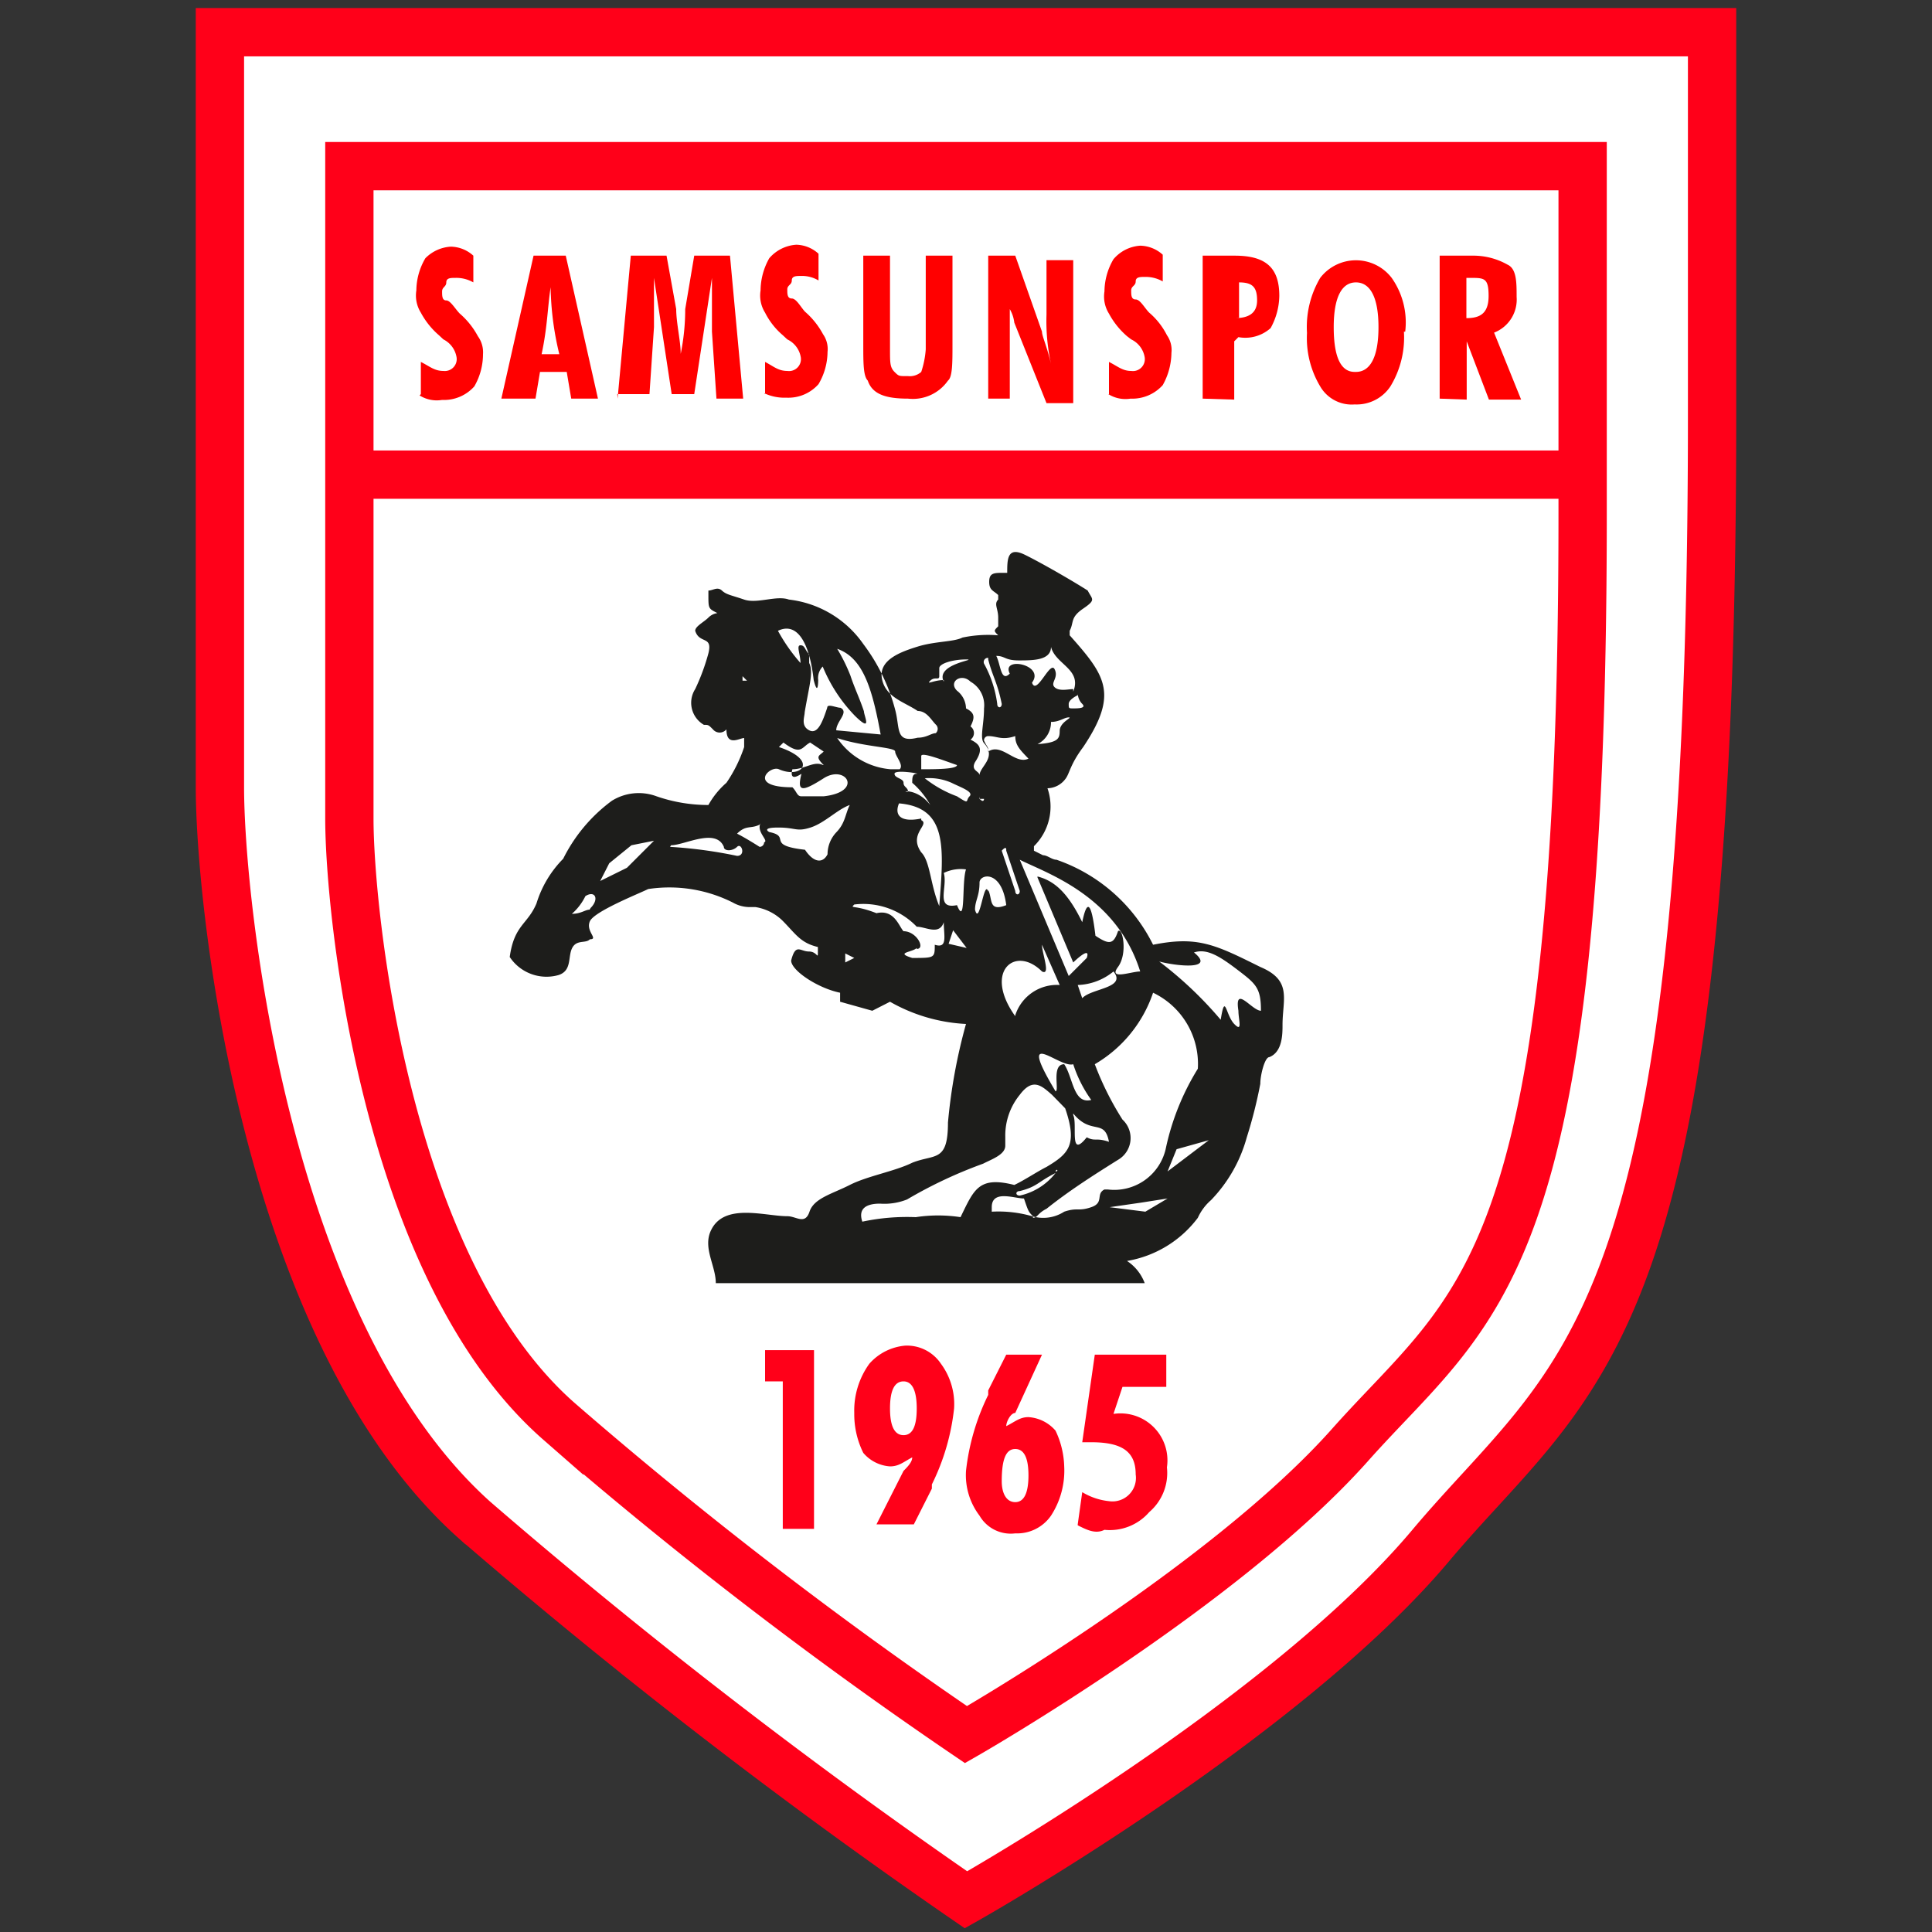
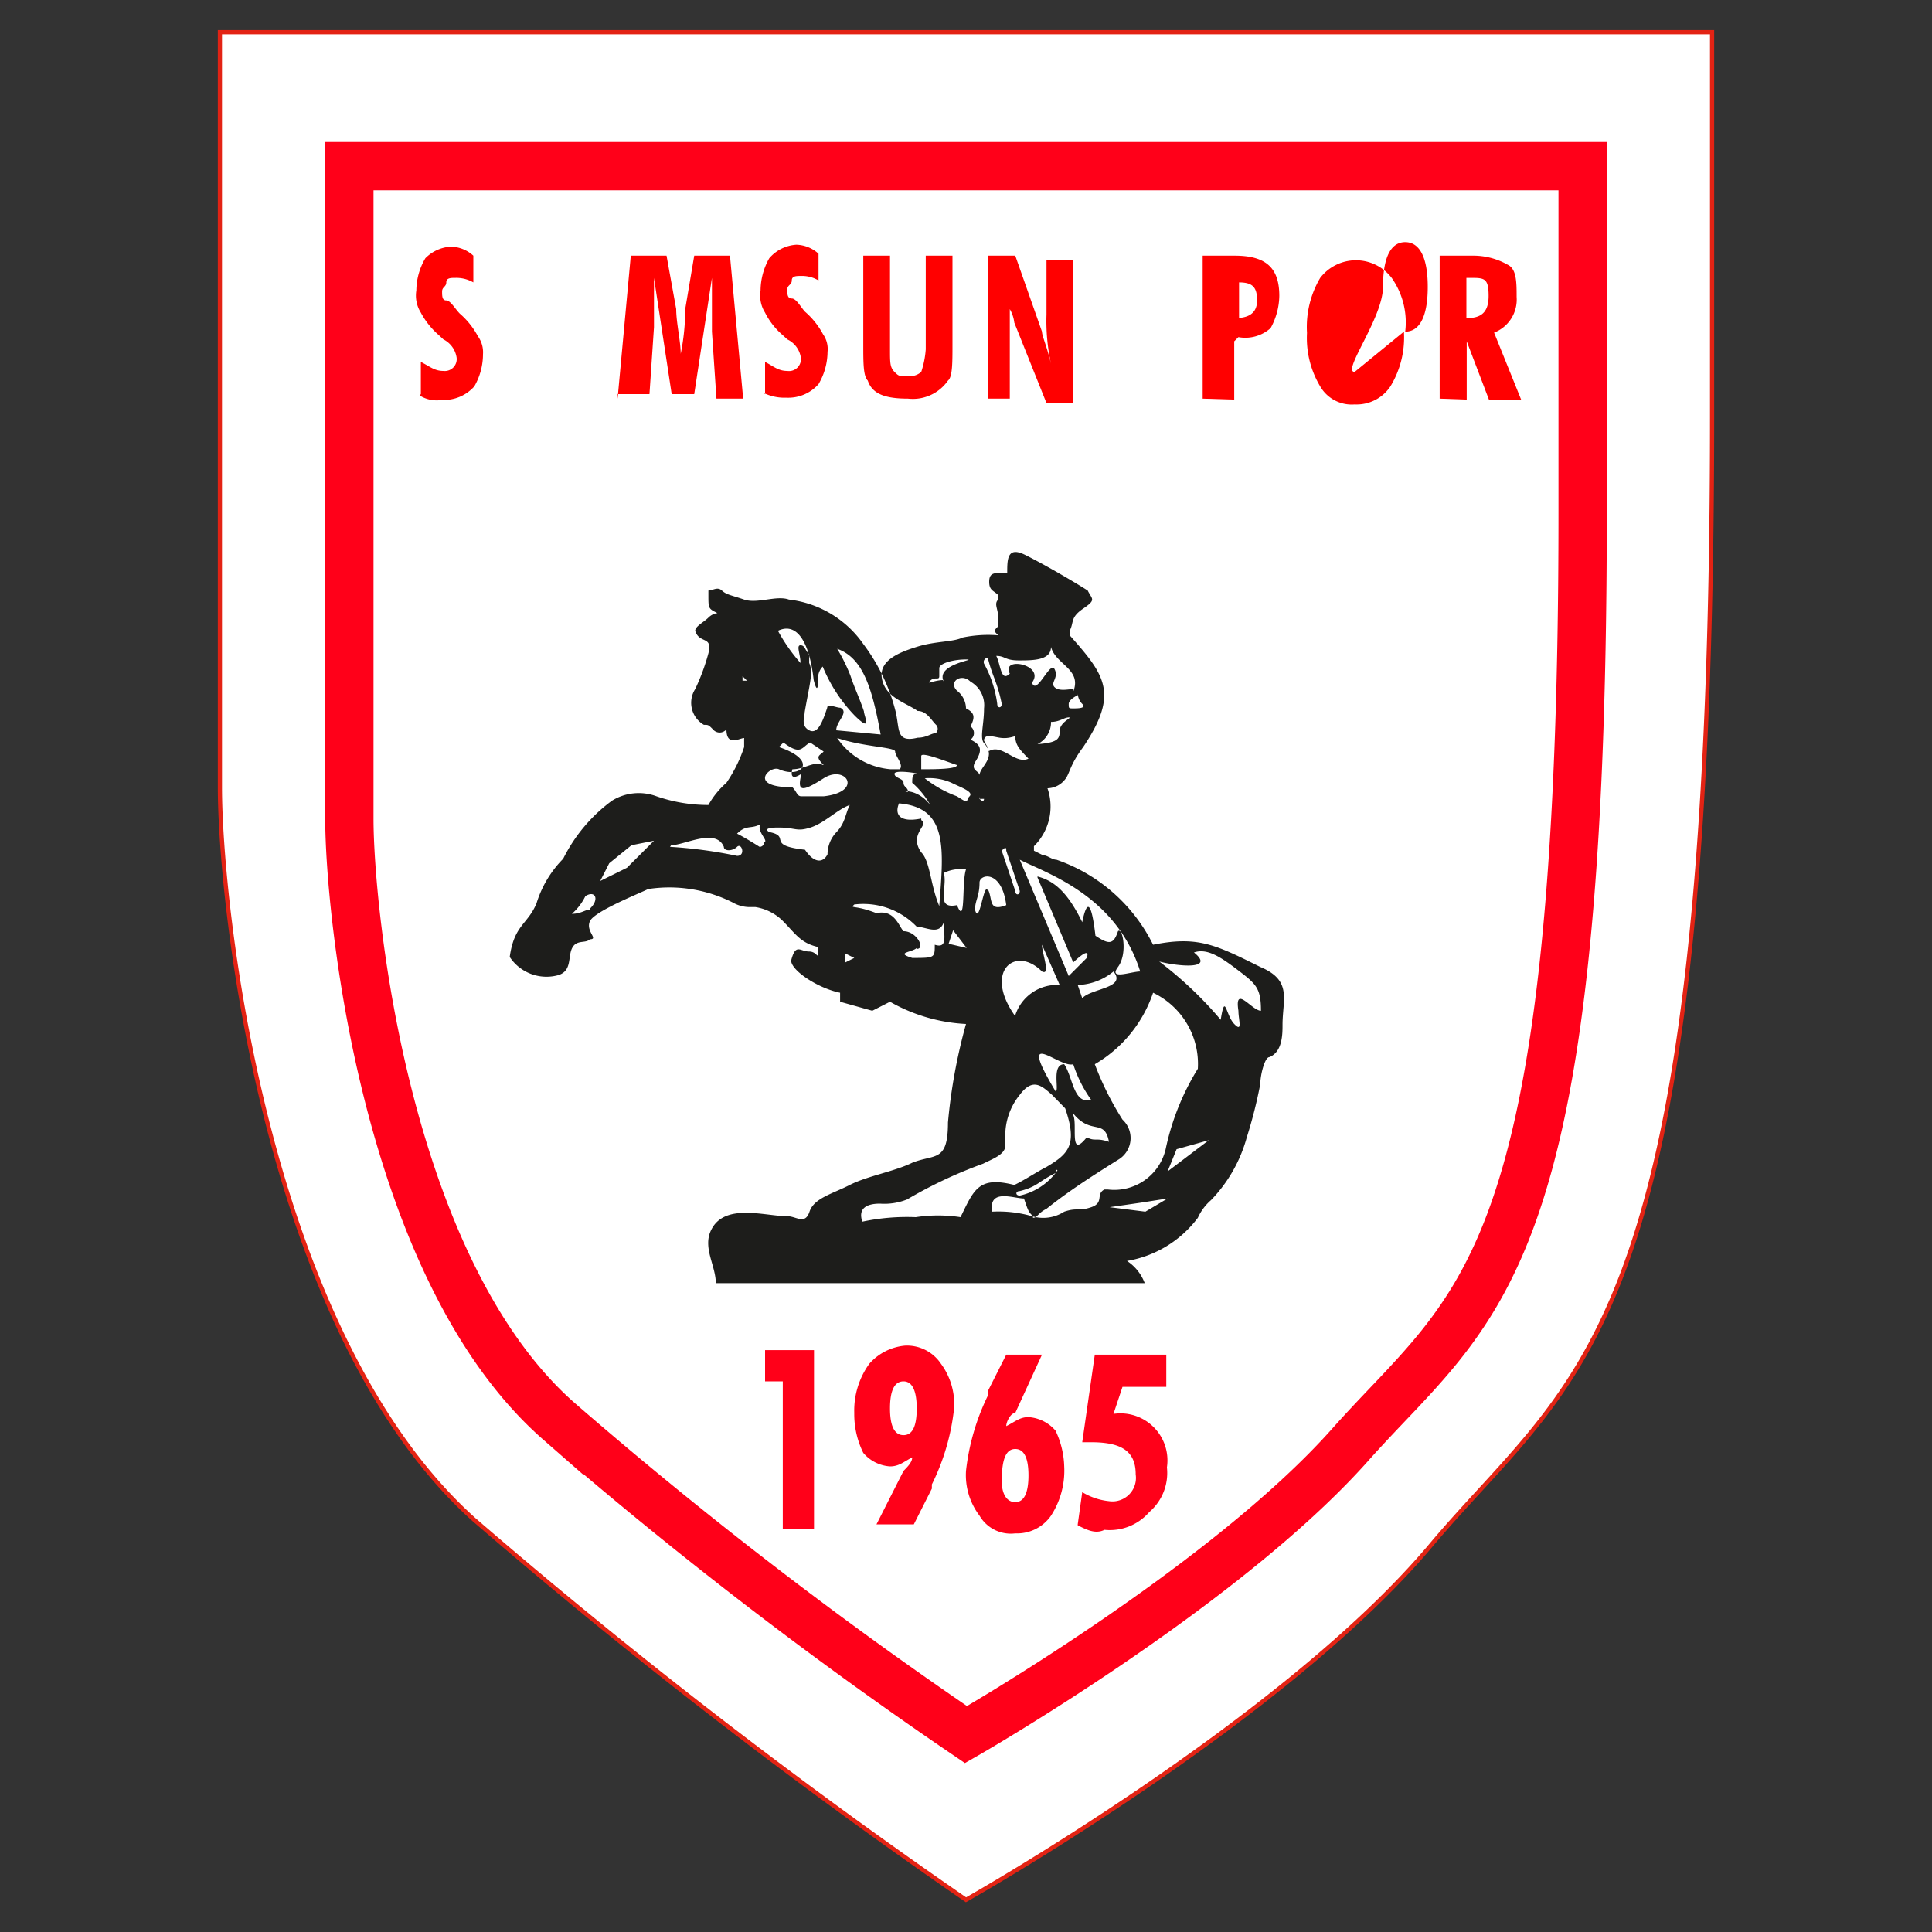
<svg xmlns="http://www.w3.org/2000/svg" width="60" height="60" viewBox="0 0 60 60">
  <rect x="0" y="0" width="60" height="60" fill="#333333" stroke="none" />
  <defs>
    <style>.cls-1{fill:#fff;stroke:#e32314;stroke-miterlimit:10;stroke-width:0.13px;}.cls-2{fill:#1d1d1b;}.cls-2,.cls-3,.cls-4{fill-rule:evenodd;}.cls-3{fill:#ff0019;}.cls-4{fill:red;}.cls-5{fill:none;stroke:#ff0019;stroke-miterlimit:3.86;stroke-width:1.5px;}</style>
  </defs>
  <g id="samsunspor">
    <path class="cls-1" d="M6.83,1V24.45c0,3.61,1.39,16.93,7.91,22.76A177.3,177.3,0,0,0,30,59s9.85-5.55,14.43-11,8.74-6.38,8.74-35V1Z" />
    <path class="cls-2" d="M31,19.73c-.14-.14-.14-.14,0-.28v-.27c0-.28-.14-.42,0-.56v-.14c-.14-.14-.28-.14-.28-.41s.14-.28.42-.28h.14c0-.42,0-.83.55-.56s1.53.84,1.95,1.11c.14.28.27.28-.14.56s-.28.42-.42.69v.14c1.11,1.25,1.53,1.81.42,3.47-.42.56-.42.83-.56,1a.71.71,0,0,1-.55.28,1.73,1.73,0,0,1-.42,1.8v.14l.28.14c.14,0,.28.14.42.14a5.26,5.26,0,0,1,3,2.64c1.39-.28,1.94,0,3.33.69,1,.42.69,1,.69,1.8,0,.28,0,.84-.41,1-.14,0-.28.55-.28.83a14.33,14.33,0,0,1-.42,1.66,4.52,4.52,0,0,1-1.11,1.95,1.6,1.6,0,0,0-.41.55A3.47,3.47,0,0,1,35,39.16a1.41,1.41,0,0,1,.55.69H22.23c0-.55-.42-1.11-.14-1.66.42-.84,1.67-.42,2.36-.42.28,0,.55.28.69-.14s.7-.55,1.25-.83,1.39-.42,1.94-.69c.7-.28,1.11,0,1.11-1.25A17.12,17.12,0,0,1,30,31.8a5.28,5.28,0,0,1-2.36-.69l-.55.28-1-.28v-.28c-.69-.14-1.52-.69-1.52-1,.14-.55.28-.28.55-.28s.28.28.28,0v-.14c-.55-.13-.69-.41-1.11-.83a1.55,1.55,0,0,0-.83-.41h-.14a1.06,1.06,0,0,1-.56-.14,4.38,4.38,0,0,0-2.63-.42c-.28.14-1.67.69-1.81,1s.28.56,0,.56c-.13.14-.41,0-.55.27s0,.7-.42.84a1.37,1.37,0,0,1-1.52-.56c.14-1,.55-1,.83-1.66a3.38,3.38,0,0,1,.83-1.39A5,5,0,0,1,19,24.87a1.58,1.58,0,0,1,1.39-.14A4.91,4.91,0,0,0,22,25a2.57,2.57,0,0,1,.56-.69,4.41,4.41,0,0,0,.55-1.11v-.28c-.14,0-.55.28-.55-.27a.27.27,0,0,1-.42,0c-.14-.14-.14-.14-.28-.14a.79.79,0,0,1-.27-1.11A6.59,6.59,0,0,0,22,20.29c.14-.56-.28-.28-.41-.7,0-.14.27-.27.41-.41a.49.49,0,0,1,.28-.14C22,18.9,22,18.9,22,18.48v-.14c.14,0,.28-.13.42,0s.28.14.69.28,1-.14,1.39,0A3.27,3.27,0,0,1,26.81,20a5.83,5.83,0,0,1,1,2.08c.14.56,0,1,.69.83.28,0,.42-.14.56-.14a.18.18,0,0,0,0-.27c-.14-.14-.28-.42-.56-.42-.41-.28-1-.42-1.11-1s.56-.83,1.11-1,1.11-.14,1.39-.28A3.88,3.88,0,0,1,31,19.73M32.5,36.24c-.28.14-.7.42-1,.56-1.11-.28-1.25.14-1.67,1a4.6,4.6,0,0,0-1.39,0,6.66,6.66,0,0,0-1.66.14c-.14-.42.14-.56.55-.56a1.9,1.9,0,0,0,.84-.13,14.1,14.1,0,0,1,2.36-1.11c.27-.14.69-.28.69-.56v-.28A2,2,0,0,1,31.67,34c.41-.55.69-.27,1,0l.41.42C33.47,35.55,33.19,35.83,32.5,36.24Zm1.39-2.08a4,4,0,0,1-.56-1.11c-.42.14-1.8-1.25-.55.84.13,0-.14-.84.27-.84C33.33,33.47,33.33,34.3,33.89,34.16Zm3.19-4.58c.41-.14.83.14,1.38.56s.7.55.7,1.25c-.28,0-.83-.83-.7,0,0,.28.14.69-.13.41s-.28-1-.42-.13A11.9,11.9,0,0,0,36,29.86C36.52,30,37.77,30.14,37.08,29.58ZM33.61,31l-.14-.41a1.84,1.84,0,0,0,1.11-.42C35,30.69,33.89,30.69,33.61,31Zm-1.39-3.75,1.11,2.64s.56-.55.42-.14l-.56.56-1.52-3.61c.83.42,3,1.11,3.74,3.47-.28,0-1,.28-.69-.14s.14-1.25,0-1.11c-.14.42-.28.42-.7.14-.13-1.11-.27-1.11-.41-.42C33.19,27.78,32.78,27.36,32.22,27.22Zm-.69,4.31c-1-1.39,0-2.22.83-1.39.28.14,0-.56,0-.83l.55,1.25A1.36,1.36,0,0,0,31.53,31.53Zm-.28-5.14.42,1.25c0,.14-.14.14-.14,0l-.42-1.25S31.25,26.25,31.25,26.39Zm-4.72,3.33-.28-.14v.28l.28-.14Zm1.94-.28c.28,0,0-.55-.41-.55-.14-.14-.28-.69-.84-.56-.69-.27-.83-.13-.69-.27a2.3,2.3,0,0,1,1.94.69c.28,0,.7.28.84-.14,0,.42.13.83-.28.7,0,.41,0,.41-.7.41C27.78,29.58,28.33,29.58,28.47,29.44Zm.14-4c.28.14-.41.42,0,1,.28.28.28,1,.56,1.67.14-1.81.27-3.06-1.25-3.19C27.78,25.28,27.92,25.56,28.61,25.42Zm4.3-2.77c0-.28.42-.42.28-.42s-.28.14-.55.14a.76.76,0,0,1-.42.69C32.91,23.06,32.91,22.92,32.91,22.65Zm.56-1.11s-.28.13-.28.27,0,.14.14.14.42,0,.28-.14S33.47,21.54,33.47,21.54Zm-2.78-1.11c.14.55.28.69.42,1.38,0,.14-.14.14-.14,0a3.54,3.54,0,0,0-.41-1.25A.13.13,0,0,1,30.69,20.43Zm2.64,1c.28-.7-.55-.84-.69-1.39,0,.42-.56.42-1,.42s-.42-.14-.7-.14c.14.27.14.83.42.55-.28-.55,1.11-.28.69.28.14.42.56-.69.7-.42s-.14.42,0,.56S33.19,21.4,33.33,21.4Zm-2.91,3.33h.14s0,.14-.14,0C30.56,24.87,30.42,24.87,30.42,24.73Zm.27-1.39c0-.28,0-.14-.13-.42a.13.13,0,0,1,.13-.14c.28,0,.42.14.84,0,0,.28.14.42.41.7C31.53,23.76,31.11,23.06,30.69,23.34ZM28.89,25a2.57,2.57,0,0,0-.56-.69c0-.14,0-.28.14-.28s-.69-.14-.69,0,.28.14.28.28.14.14.14.28C27.92,24.59,28.47,24.45,28.89,25Zm.83-.27a3.61,3.61,0,0,1-1-.56,1.72,1.72,0,0,1,.83.14c.28.14.7.28.56.42S30.14,25,29.72,24.73Zm-1.11-.84c.42,0,1.11,0,1.11-.13-.41-.14-1.11-.42-1.11-.28ZM30.56,22a.84.84,0,0,0-.42-.83c-.28-.28-.7,0-.42.28A.71.71,0,0,1,30,22c.28.14.28.28.14.56a.25.25,0,0,1,0,.41c.28.14.42.28.14.7-.14.27.14.27.14.41,0-.27.55-.55.14-1C30.42,22.92,30.56,22.51,30.56,22Zm-1.25-.83c-.28-.56,1.11-.69.69-.69s-.83.13-.83.27V21c0,.14-.14,0-.28.14S29,21.12,29.31,21.12Zm-11,7.08c-.13,0-.27.13-.55.13a1.74,1.74,0,0,0,.42-.55C18.48,27.64,18.62,27.92,18.34,28.2Zm2.5-1.95a14.16,14.16,0,0,1,2.08.28c.28,0,.14-.42,0-.28s-.41.14-.41,0C22.23,25.7,21.26,26.25,20.84,26.25Zm2.78-.69c-.28.14-.42,0-.7.28.28.14.7.41.7.41a.14.14,0,0,0,.14-.14C23.89,26.11,23.48,25.84,23.62,25.56ZM26.39,25c-.14.28-.14.56-.41.84a1,1,0,0,0-.28.69c-.14.28-.42.28-.7-.14-1.24-.14-.41-.41-1.11-.55,0,0-.27-.14.28-.14s.56.14,1,0S26,25.14,26.39,25Zm-3.33-4h0l.14.14h-.14ZM26,20.15a5.34,5.34,0,0,1,.41.83c.14.42.28.69.42,1.11,0,.14.28.69-.28.14a4.82,4.82,0,0,1-1-1.53.51.51,0,0,0-.14.42s0,.55-.14,0c-.14-1.25-.55-1.8-1.11-1.53a5.42,5.42,0,0,0,.7,1c0-.27-.14-.55,0-.55s.13.14.27.28v.27c.14.28,0,.7-.14,1.53,0,.14-.13.42.14.56s.42-.28.56-.7c0-.14.28,0,.41,0,.28.14-.13.42-.13.7l1.38.13C27.09,21.4,26.81,20.43,26,20.15Zm8.46,17.34,1.11.14.69-.41-.83.13Zm1.8-1.11.28-.69,1-.28Zm-6.66-7.49-.14.42.56.13Zm-9.29-2.78-.7.14-.69.56-.28.55.83-.41.28-.28ZM26,22.92c.83.28,1.8.28,1.8.42s.28.42.14.55h-.28A2.22,2.22,0,0,1,26,22.92Zm-.42.84c-.28-.28-.14-.28,0-.42l-.42-.28c-.27.14-.27.42-.83,0l-.14.14c1.25.42.7,1,0,.69-.28-.13-1,.56.42.56.14.14.14.28.28.28s.41,0,.69,0c1.25-.14.69-1,0-.56s-.83.42-.69-.14c-.42.28-.28-.14-.28-.14C25,23.89,25.28,23.62,25.56,23.76ZM30,27c-.14.41,0,1.8-.28,1.11-.69.14-.28-.56-.41-1A1.21,1.21,0,0,1,30,27Zm.69.69c-.13-.42-.27,1.11-.41.56,0-.28.14-.42.14-.84,0-.27.69-.41.83.7C30.69,28.33,30.83,27.92,30.69,27.64Zm2.64,6.94c.14.28-.14,1.39.42.69.27.14.27,0,.69.14C34.3,34.72,33.89,35.27,33.33,34.58Zm-.55,1.8a1.93,1.93,0,0,1-1.11.7c-.14,0-.14-.14,0-.14.55-.14.55-.28,1.11-.56C32.78,36.24,32.91,36.38,32.78,36.38Zm-.7,1.39c.14,0,.14-.14.42-.28.69-.55,1.39-1,2.22-1.52a.78.78,0,0,0,.14-1.25A9.33,9.33,0,0,1,34,33.05a4.08,4.08,0,0,0,1.81-2.22,2.45,2.45,0,0,1,1.39,2.36,7.77,7.77,0,0,0-1,2.5,1.64,1.64,0,0,1-1.8,1.25H34.3c-.28.14,0,.41-.41.55s-.42,0-.84.14a1.2,1.2,0,0,1-1,.14,3.79,3.79,0,0,0-1.25-.14v-.14c0-.55.7-.27,1-.27h0C31.94,37.63,31.94,37.63,32.08,37.77Z" />
    <polygon class="cls-3" points="24.31 47.48 24.31 42.9 23.76 42.9 23.76 41.93 25.28 41.93 25.28 47.48 24.31 47.48" />
    <path class="cls-3" d="M28.33,45.26c-.27.14-.41.28-.69.28a1.19,1.19,0,0,1-.83-.42,2.7,2.7,0,0,1-.28-1.24A2.48,2.48,0,0,1,27,42.35a1.68,1.68,0,0,1,1.11-.56,1.27,1.27,0,0,1,1.11.56,2.11,2.11,0,0,1,.41,1.39,7,7,0,0,1-.69,2.36v.13l-.56,1.11H27.22l.84-1.66h0c.14-.14.27-.28.27-.42m-.27-2.36q-.42,0-.42.84c0,.55.14.83.42.83s.41-.28.41-.83S28.33,42.9,28.06,42.9Z" />
    <path class="cls-3" d="M31.25,44.29c.28-.14.42-.28.69-.28a1.21,1.21,0,0,1,.84.42,2.75,2.75,0,0,1,.27,1.11,2.57,2.57,0,0,1-.41,1.53,1.28,1.28,0,0,1-1.11.55,1.12,1.12,0,0,1-1.11-.55A2.08,2.08,0,0,1,30,45.68a7.12,7.12,0,0,1,.69-2.36v-.14l.56-1.11h1.11l-.83,1.81c-.14,0-.28.27-.28.41m.28,2.36c.27,0,.41-.28.41-.83S31.8,45,31.53,45s-.42.27-.42,1C31.11,46.37,31.25,46.65,31.53,46.65Z" />
    <path class="cls-3" d="M33.47,47.34l.14-1a2,2,0,0,0,.83.28.73.73,0,0,0,.83-.83c0-.7-.41-1-1.38-1h-.28L34,42.07h2.22v1H34.86l-.28.84h0a1.46,1.46,0,0,1,1.66,1.66,1.6,1.6,0,0,1-.55,1.39,1.62,1.62,0,0,1-1.39.55c-.28.14-.55,0-.83-.14" />
    <path class="cls-4" d="M13.07,12.24v-1c.28.14.42.28.7.28a.37.37,0,0,0,.41-.42.76.76,0,0,0-.41-.56l-.14-.13a2.46,2.46,0,0,1-.56-.7,1,1,0,0,1-.14-.69,2,2,0,0,1,.28-1A1.21,1.21,0,0,1,14,7.66a1.07,1.07,0,0,1,.7.28v.83a1.06,1.06,0,0,0-.56-.14c-.14,0-.28,0-.28.14s-.13.14-.13.28,0,.28.13.28.28.27.42.41a2.46,2.46,0,0,1,.56.7A.85.85,0,0,1,15,11a2,2,0,0,1-.27,1,1.26,1.26,0,0,1-1,.42,1,1,0,0,1-.7-.14" />
-     <path class="cls-4" d="M15.57,12.38l1-4.44h1l1,4.44h-.83l-.14-.83h-.83l-.14.83ZM16.82,11h.55a9.36,9.36,0,0,1-.27-2.08C17,9.6,17,10.16,16.82,11Z" />
    <path class="cls-4" d="M19.18,12.38l.41-4.44H20.7L21,9.6c0,.42.14,1,.14,1.39a7,7,0,0,0,.14-1.39l.28-1.66h1.11l.41,4.44h-.83l-.14-2.08V8.63l-.55,3.61h-.7l-.55-3.61v1.53l-.14,2.08h-1Z" />
    <path class="cls-4" d="M23.76,12.24v-1c.27.14.41.28.69.28a.37.37,0,0,0,.42-.42.75.75,0,0,0-.42-.56l-.14-.13a2.25,2.25,0,0,1-.55-.7,1,1,0,0,1-.14-.69,2.06,2.06,0,0,1,.27-1,1.21,1.21,0,0,1,.84-.42,1.06,1.06,0,0,1,.69.28v.83a1,1,0,0,0-.55-.14c-.14,0-.28,0-.28.14s-.14.14-.14.28,0,.28.14.28.28.27.41.41a2.46,2.46,0,0,1,.56.7.8.8,0,0,1,.14.55,2,2,0,0,1-.28,1,1.25,1.25,0,0,1-1,.42,1.47,1.47,0,0,1-.69-.14" />
    <path class="cls-4" d="M29.58,7.94v2.77c0,.56,0,1-.14,1.11a1.33,1.33,0,0,1-1.24.56c-.7,0-1.11-.14-1.25-.56-.14-.14-.14-.55-.14-1.11V7.94h.83v2.91c0,.42,0,.56.14.7s.14.13.42.13a.53.53,0,0,0,.41-.13,2.85,2.85,0,0,0,.14-.7V7.94Z" />
    <path class="cls-4" d="M30.69,12.38V7.94h.84l.83,2.36c0,.14.14.41.28,1a6.2,6.2,0,0,1-.14-1.53V8.08h.83v4.44H32.5l-1-2.5a1.08,1.08,0,0,0-.14-.42v2.78Z" />
-     <path class="cls-4" d="M34.44,12.24v-1c.28.14.42.28.69.28a.37.37,0,0,0,.42-.42.75.75,0,0,0-.42-.56L35,10.44a2.46,2.46,0,0,1-.56-.7,1,1,0,0,1-.14-.69,2,2,0,0,1,.28-1,1.19,1.19,0,0,1,.83-.42,1.07,1.07,0,0,1,.7.28v.83a1.06,1.06,0,0,0-.56-.14c-.14,0-.28,0-.28.14s-.14.14-.14.28,0,.28.14.28.28.27.42.41a2.25,2.25,0,0,1,.55.7.8.8,0,0,1,.14.55,2.1,2.1,0,0,1-.27,1,1.27,1.27,0,0,1-1,.42,1,1,0,0,1-.69-.14" />
    <path class="cls-4" d="M37.35,12.38V7.94h1c1,0,1.38.41,1.38,1.25a2.13,2.13,0,0,1-.27,1,1.18,1.18,0,0,1-1,.28l-.13.13v1.81Zm1-2.5h0c.41,0,.69-.14.69-.55s-.14-.56-.56-.56h0V9.88Z" />
-     <path class="cls-4" d="M43.6,10.3A2.92,2.92,0,0,1,43.18,12a1.26,1.26,0,0,1-1.11.56A1.13,1.13,0,0,1,41,12a2.92,2.92,0,0,1-.41-1.66A3,3,0,0,1,41,8.63a1.4,1.4,0,0,1,2.22,0,2.4,2.4,0,0,1,.42,1.67m-1.53,1.25c.42,0,.7-.42.7-1.39s-.28-1.39-.7-1.39-.69.42-.69,1.39S41.66,11.55,42.07,11.55Z" />
+     <path class="cls-4" d="M43.6,10.3A2.92,2.92,0,0,1,43.18,12a1.26,1.26,0,0,1-1.11.56A1.13,1.13,0,0,1,41,12a2.92,2.92,0,0,1-.41-1.66A3,3,0,0,1,41,8.63a1.4,1.4,0,0,1,2.22,0,2.4,2.4,0,0,1,.42,1.67c.42,0,.7-.42.7-1.39s-.28-1.39-.7-1.39-.69.42-.69,1.39S41.66,11.55,42.07,11.55Z" />
    <path class="cls-4" d="M44.71,12.38V7.94h1a2.16,2.16,0,0,1,1.11.28c.28.13.28.55.28,1a1.1,1.1,0,0,1-.7,1.11l.84,2.08h-1l-.69-1.81v1.81Zm.83-2.5h0c.42,0,.69-.14.69-.69s-.13-.56-.55-.56h-.14Z" />
-     <path class="cls-5" d="M6.83,1V24.45c0,3.61,1.39,16.93,7.91,22.76A177.3,177.3,0,0,0,30,59s9.85-5.55,14.43-11,8.74-6.38,8.74-35V1Z" />
-     <line class="cls-5" x1="10.85" y1="14.74" x2="49.15" y2="14.74" />
    <path class="cls-5" d="M10.85,5.16V25.42c0,2.91,1.11,14,6.52,18.73A135.66,135.66,0,0,0,30,53.87s8-4.58,11.93-9S49.15,39.57,49.15,16V5.16Zm0,0V25.42c0,2.91,1.11,14,6.52,18.73A135.66,135.66,0,0,0,30,53.87s8-4.58,11.93-9S49.15,39.57,49.15,16V5.16Z" />
  </g>
</svg>